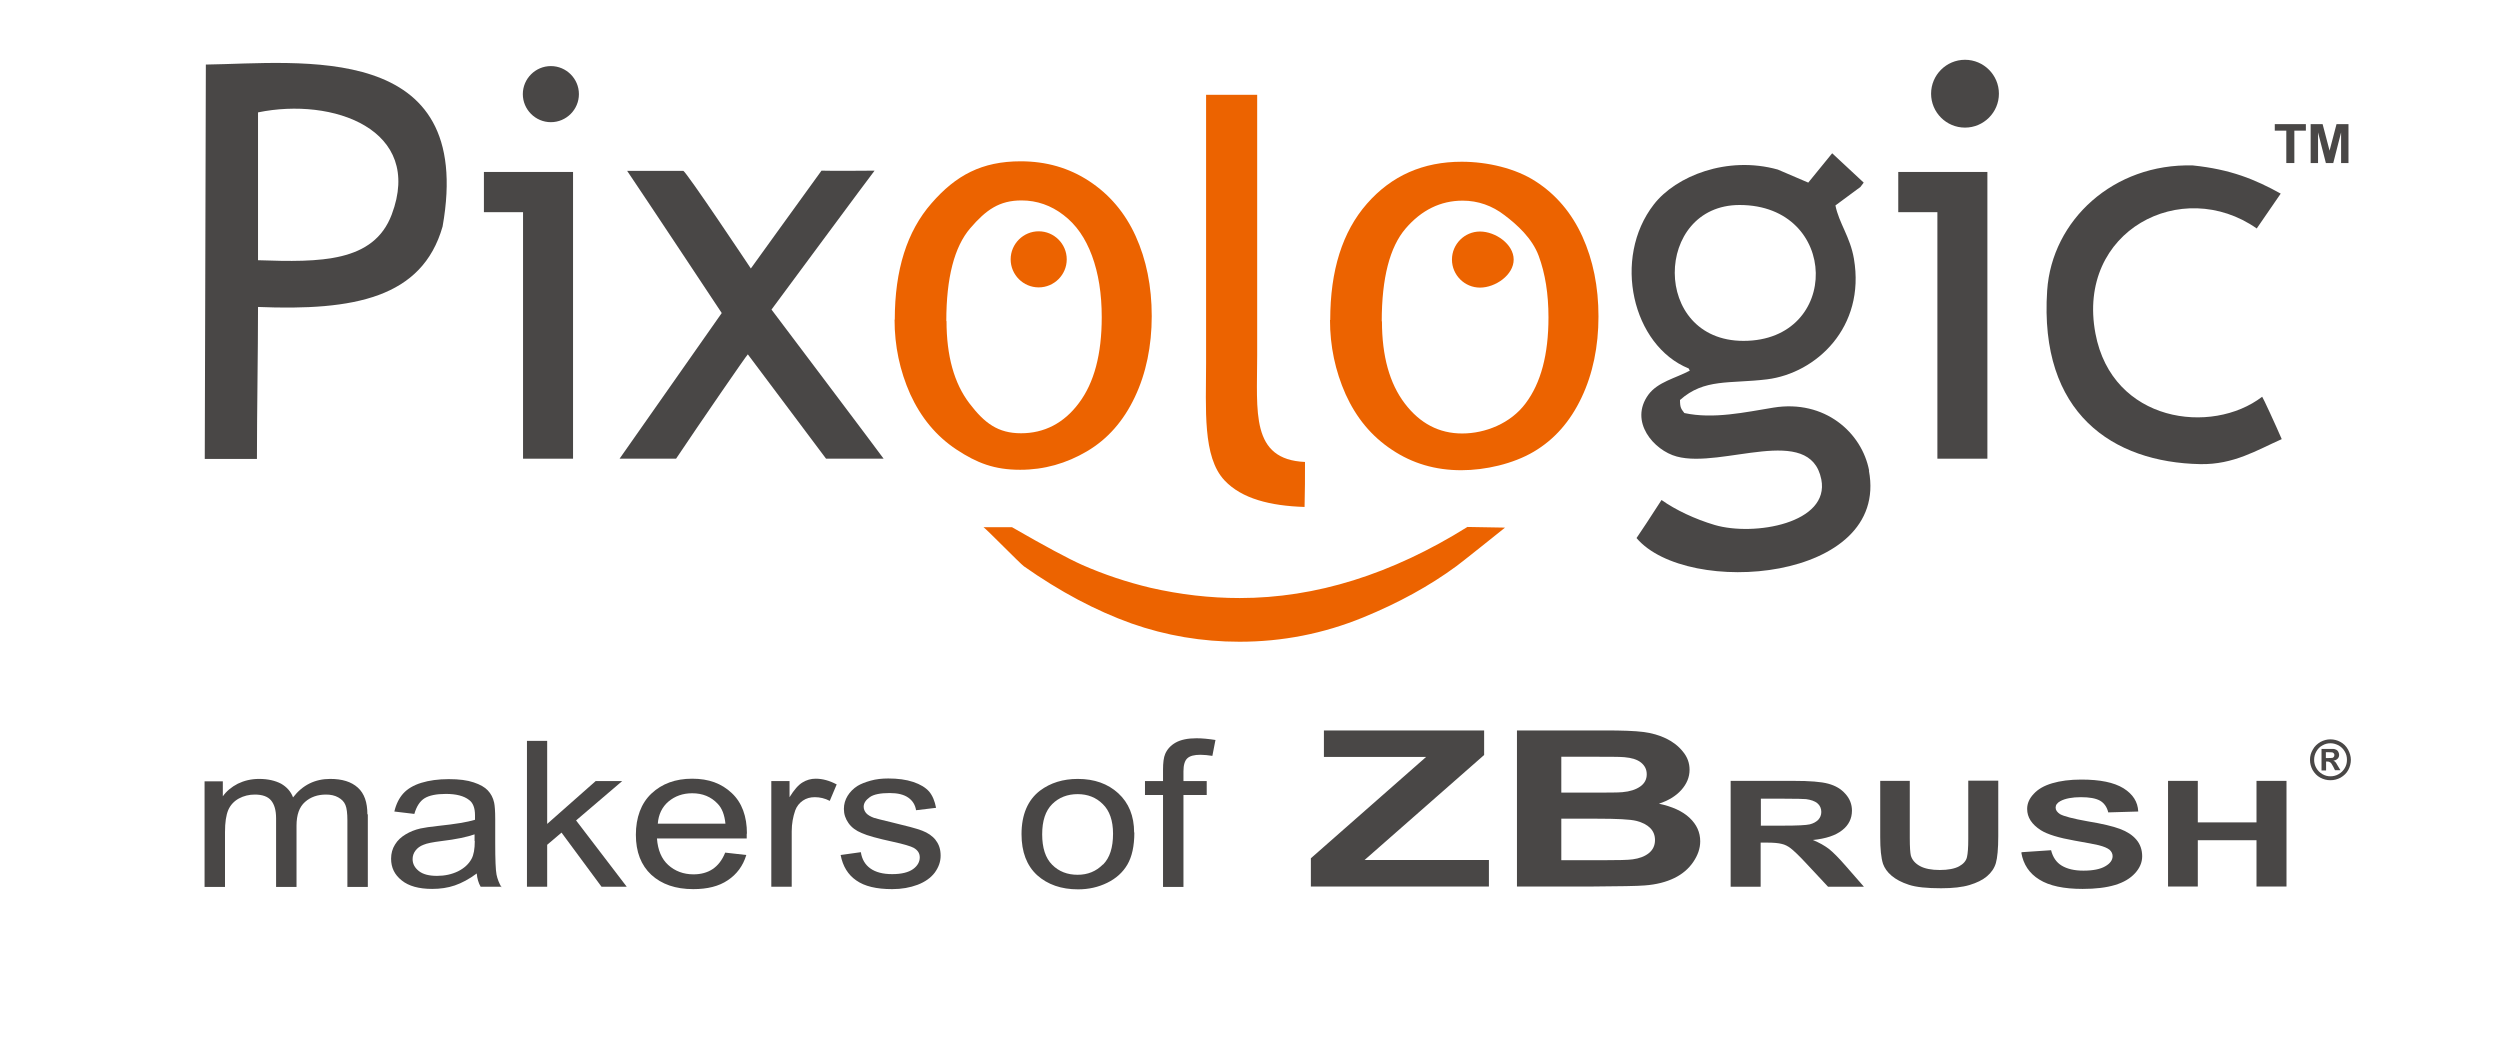
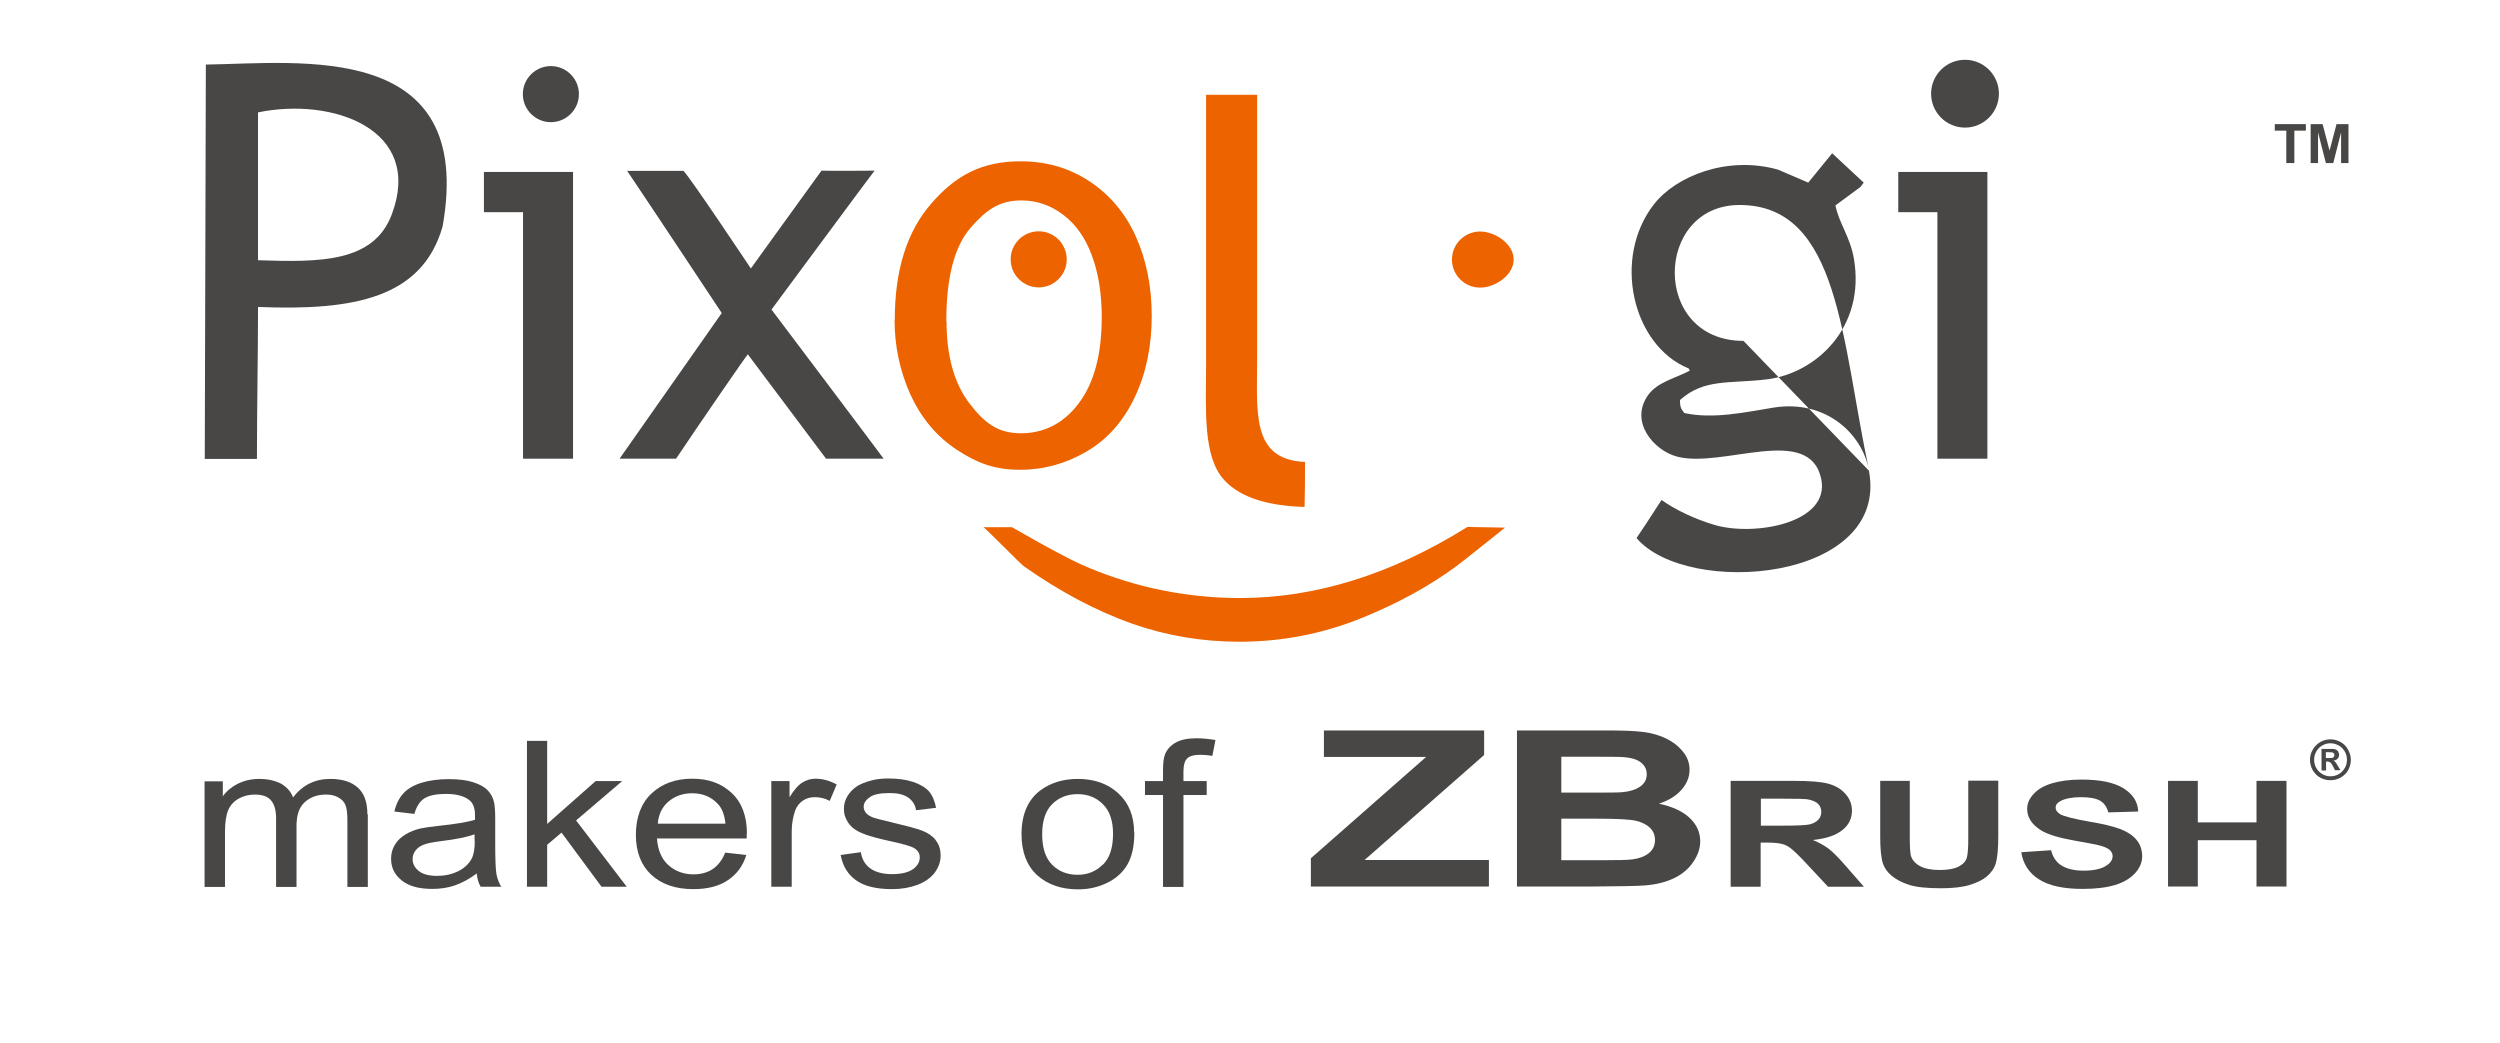
<svg xmlns="http://www.w3.org/2000/svg" viewBox="0 0 115 48" fill="none">
  <path d="M60.3 40.78V39.48L65.6 34.82H60.9V33.6H68.27V34.73L62.77 39.56H68.49V40.78H60.3Z" fill="#494746" />
  <mask id="mask0_273_68096" style="mask-type:luminance" maskUnits="userSpaceOnUse" x="0" y="0" width="115" height="48">
    <path d="M114.99 0.01H0.88V47.15H114.99V0.01Z" fill="white" />
  </mask>
  <g mask="url(#mask0_273_68096)">
    <path d="M69.78 33.6H73.81C74.61 33.6 75.2 33.62 75.59 33.67C75.98 33.72 76.33 33.82 76.64 33.97C76.95 34.12 77.21 34.32 77.41 34.57C77.62 34.82 77.72 35.1 77.72 35.41C77.72 35.75 77.59 36.06 77.34 36.34C77.09 36.62 76.74 36.83 76.31 36.97C76.92 37.1 77.39 37.31 77.72 37.62C78.05 37.93 78.21 38.29 78.21 38.7C78.21 39.03 78.1 39.34 77.89 39.65C77.68 39.96 77.39 40.21 77.02 40.39C76.65 40.57 76.2 40.69 75.66 40.73C75.32 40.76 74.5 40.77 73.21 40.78H69.78V33.6ZM71.82 34.8V36.46H73.15C73.94 36.46 74.43 36.46 74.63 36.44C74.98 36.41 75.25 36.32 75.45 36.18C75.65 36.04 75.75 35.85 75.75 35.62C75.75 35.39 75.66 35.22 75.49 35.08C75.32 34.94 75.06 34.86 74.72 34.83C74.52 34.81 73.94 34.81 72.98 34.81H71.81L71.82 34.8ZM71.82 37.66V39.57H73.7C74.43 39.57 74.9 39.56 75.1 39.53C75.4 39.49 75.65 39.4 75.84 39.25C76.03 39.1 76.13 38.9 76.13 38.64C76.13 38.43 76.06 38.24 75.91 38.09C75.76 37.94 75.55 37.83 75.27 37.76C74.99 37.69 74.39 37.66 73.46 37.66H71.82Z" fill="#494746" />
    <path d="M79.61 40.78V35.92H82.51C83.24 35.92 83.77 35.96 84.1 36.05C84.43 36.14 84.69 36.29 84.89 36.52C85.09 36.74 85.19 37 85.19 37.29C85.19 37.65 85.04 37.96 84.74 38.19C84.44 38.43 83.99 38.58 83.39 38.64C83.69 38.76 83.93 38.9 84.13 39.05C84.32 39.2 84.58 39.46 84.91 39.84L85.74 40.79H84.09L83.1 39.73C82.75 39.35 82.5 39.12 82.37 39.02C82.24 38.92 82.1 38.85 81.96 38.82C81.81 38.78 81.58 38.76 81.27 38.76H80.99V40.79H79.61V40.78ZM80.99 37.98H82.01C82.67 37.98 83.08 37.96 83.25 37.92C83.41 37.88 83.54 37.81 83.64 37.71C83.73 37.61 83.78 37.49 83.78 37.35C83.78 37.19 83.72 37.05 83.6 36.95C83.48 36.85 83.3 36.79 83.08 36.76C82.97 36.75 82.63 36.74 82.07 36.74H81V37.97L80.99 37.98Z" fill="#494746" />
    <path d="M86.47 35.92H87.85V38.55C87.85 38.97 87.87 39.24 87.9 39.36C87.96 39.56 88.1 39.72 88.32 39.84C88.54 39.96 88.85 40.02 89.23 40.02C89.61 40.02 89.92 39.96 90.12 39.85C90.32 39.74 90.44 39.6 90.48 39.43C90.52 39.26 90.54 38.99 90.54 38.6V35.91H91.92V38.46C91.92 39.04 91.88 39.46 91.81 39.7C91.74 39.94 91.6 40.14 91.4 40.31C91.2 40.48 90.93 40.61 90.6 40.71C90.27 40.81 89.83 40.86 89.29 40.86C88.64 40.86 88.14 40.81 87.81 40.7C87.47 40.59 87.21 40.45 87.01 40.28C86.81 40.11 86.69 39.93 86.62 39.74C86.53 39.46 86.49 39.05 86.49 38.51V35.92H86.47Z" fill="#494746" />
    <path d="M93.01 39.2L94.35 39.11C94.43 39.43 94.59 39.67 94.84 39.82C95.09 39.97 95.419 40.05 95.84 40.05C96.279 40.05 96.62 39.98 96.84 39.85C97.07 39.72 97.18 39.56 97.18 39.38C97.18 39.27 97.129 39.17 97.04 39.09C96.939 39.01 96.779 38.94 96.54 38.88C96.379 38.84 96.01 38.77 95.439 38.67C94.7 38.54 94.18 38.38 93.879 38.19C93.46 37.92 93.249 37.6 93.249 37.21C93.249 36.96 93.35 36.73 93.549 36.52C93.749 36.3 94.029 36.14 94.4 36.03C94.769 35.92 95.219 35.86 95.74 35.86C96.6 35.86 97.24 35.99 97.68 36.26C98.109 36.53 98.34 36.88 98.359 37.33L96.98 37.37C96.919 37.12 96.79 36.94 96.6 36.83C96.4 36.72 96.109 36.67 95.719 36.67C95.329 36.67 94.999 36.73 94.779 36.85C94.629 36.93 94.559 37.03 94.559 37.15C94.559 37.27 94.629 37.36 94.76 37.45C94.939 37.55 95.359 37.66 96.029 37.78C96.7 37.89 97.2 38.01 97.519 38.13C97.84 38.25 98.09 38.41 98.269 38.62C98.45 38.83 98.54 39.09 98.54 39.39C98.54 39.67 98.43 39.93 98.21 40.17C97.99 40.41 97.689 40.59 97.29 40.71C96.889 40.83 96.4 40.89 95.799 40.89C94.939 40.89 94.269 40.75 93.809 40.46C93.35 40.18 93.07 39.76 92.98 39.22" fill="#494746" />
    <path d="M99.73 40.78V35.92H101.099V37.83H103.799V35.92H105.179V40.78H103.799V38.65H101.099V40.78H99.73Z" fill="#494746" />
-     <path d="M104.91 8.91C104.54 9.44 104.18 9.98 103.81 10.51C100.37 8.1 95.5 10.61 96.39 15.34C97.16 19.44 101.74 20.03 104.06 18.25C104.09 18.27 104.69 19.57 104.96 20.2C103.83 20.7 102.75 21.38 101.21 21.35C97.2 21.27 93.79 19.03 94.17 13.36C94.39 10.13 97.22 7.51 100.87 7.61C102.61 7.79 103.73 8.25 104.92 8.91" fill="#494746" />
    <path d="M90.39 2.75C91.25 2.75 91.95 3.45 91.95 4.31C91.95 5.17 91.25 5.87 90.39 5.87C89.53 5.87 88.83 5.17 88.83 4.31C88.83 3.45 89.53 2.75 90.39 2.75Z" fill="#494746" />
    <path d="M91.42 7.91V21.1H89.12V9.76H87.32V7.91H91.42Z" fill="#494746" />
-     <path d="M85.97 21.65C86.93 26.76 77.6 27.49 75.28 24.75C75.31 24.72 76.08 23.55 76.43 23C77.08 23.46 77.97 23.88 78.88 24.15C80.69 24.68 84.18 24.07 83.78 22.05C83.26 19.46 79.22 21.57 77.13 21C76.08 20.72 74.92 19.39 75.83 18.15C76.26 17.57 77.07 17.4 77.73 17.05C77.71 17.02 77.7 16.98 77.68 16.95C75.09 15.9 74.15 11.88 76.08 9.4C77.09 8.1 79.45 7.15 81.78 7.8C82.25 8 82.71 8.2 83.18 8.4C83.55 7.95 83.91 7.5 84.28 7.05C84.76 7.5 85.25 7.95 85.73 8.4C85.68 8.47 85.63 8.53 85.58 8.6C85.2 8.88 84.81 9.17 84.43 9.45C84.59 10.26 85.11 10.9 85.28 11.9C85.82 15.06 83.54 17.17 81.28 17.45C79.56 17.66 78.4 17.4 77.28 18.4C77.28 18.77 77.34 18.81 77.48 19C78.82 19.29 80.29 18.96 81.58 18.75C83.94 18.37 85.65 19.9 85.98 21.65M80.2 15.68C84.7 15.68 84.63 9.43 80.02 9.43C76.08 9.43 75.95 15.68 80.2 15.68Z" fill="#494746" />
+     <path d="M85.97 21.65C86.93 26.76 77.6 27.49 75.28 24.75C75.31 24.72 76.08 23.55 76.43 23C77.08 23.46 77.97 23.88 78.88 24.15C80.69 24.68 84.18 24.07 83.78 22.05C83.26 19.46 79.22 21.57 77.13 21C76.08 20.72 74.92 19.39 75.83 18.15C76.26 17.57 77.07 17.4 77.73 17.05C77.71 17.02 77.7 16.98 77.68 16.95C75.09 15.9 74.15 11.88 76.08 9.4C77.09 8.1 79.45 7.15 81.78 7.8C82.25 8 82.71 8.2 83.18 8.4C83.55 7.95 83.91 7.5 84.28 7.05C84.76 7.5 85.25 7.95 85.73 8.4C85.68 8.47 85.63 8.53 85.58 8.6C85.2 8.88 84.81 9.17 84.43 9.45C84.59 10.26 85.11 10.9 85.28 11.9C85.82 15.06 83.54 17.17 81.28 17.45C79.56 17.66 78.4 17.4 77.28 18.4C77.28 18.77 77.34 18.81 77.48 19C78.82 19.29 80.29 18.96 81.58 18.75C83.94 18.37 85.65 19.9 85.98 21.65C84.7 15.68 84.63 9.43 80.02 9.43C76.08 9.43 75.95 15.68 80.2 15.68Z" fill="#494746" />
    <path d="M55.909 34.05L55.769 34.77C55.569 34.74 55.389 34.72 55.219 34.72C54.939 34.72 54.739 34.77 54.619 34.88C54.499 34.99 54.439 35.19 54.439 35.48V35.93H55.509V36.57H54.439V40.8H53.499V36.57H52.669V35.93H53.499V35.41C53.499 35.09 53.529 34.84 53.599 34.68C53.689 34.47 53.849 34.29 54.079 34.16C54.309 34.03 54.629 33.96 55.039 33.96C55.299 33.96 55.599 33.99 55.919 34.04" fill="#494746" />
    <path d="M52.18 38.29C52.18 38.92 52.07 39.41 51.86 39.77C51.65 40.13 51.34 40.41 50.93 40.61C50.52 40.81 50.08 40.91 49.59 40.91C48.82 40.91 48.19 40.69 47.71 40.26C47.23 39.82 46.99 39.19 46.99 38.37C46.99 37.47 47.28 36.8 47.84 36.37C48.32 36.01 48.9 35.83 49.58 35.83C50.34 35.83 50.96 36.05 51.44 36.49C51.92 36.93 52.17 37.53 52.17 38.3M50.74 39.77C51.05 39.46 51.2 38.99 51.2 38.35C51.2 37.75 51.04 37.29 50.73 36.99C50.42 36.68 50.03 36.53 49.57 36.53C49.11 36.53 48.71 36.68 48.4 36.99C48.09 37.3 47.94 37.76 47.94 38.38C47.94 39 48.09 39.47 48.4 39.78C48.71 40.09 49.1 40.24 49.57 40.24C50.04 40.24 50.42 40.08 50.73 39.77" fill="#494746" />
    <path d="M43.049 38.66C43.199 38.85 43.269 39.08 43.269 39.36C43.269 39.64 43.179 39.89 42.999 40.14C42.819 40.38 42.549 40.57 42.209 40.7C41.859 40.83 41.479 40.9 41.039 40.9C40.319 40.9 39.769 40.77 39.389 40.5C39.009 40.24 38.769 39.85 38.669 39.33L39.599 39.2C39.649 39.53 39.799 39.78 40.039 39.95C40.279 40.12 40.609 40.21 41.039 40.21C41.469 40.21 41.789 40.13 41.999 39.98C42.209 39.83 42.309 39.64 42.309 39.44C42.309 39.25 42.219 39.11 42.029 39C41.899 38.93 41.579 38.83 41.069 38.72C40.379 38.57 39.899 38.44 39.639 38.32C39.369 38.21 39.169 38.06 39.029 37.86C38.889 37.66 38.819 37.45 38.819 37.21C38.819 36.99 38.879 36.79 38.989 36.61C39.099 36.43 39.259 36.27 39.449 36.15C39.599 36.06 39.799 35.98 40.049 35.91C40.299 35.84 40.569 35.81 40.859 35.81C41.299 35.81 41.679 35.86 42.009 35.97C42.339 36.08 42.579 36.23 42.739 36.41C42.899 36.6 42.999 36.85 43.059 37.16L42.139 37.27C42.099 37.02 41.979 36.83 41.779 36.69C41.579 36.55 41.299 36.48 40.929 36.48C40.499 36.48 40.189 36.54 40.009 36.67C39.829 36.8 39.729 36.94 39.729 37.11C39.729 37.22 39.769 37.31 39.839 37.4C39.919 37.49 40.039 37.56 40.199 37.62C40.289 37.65 40.569 37.72 41.029 37.83C41.699 37.99 42.159 38.11 42.419 38.21C42.679 38.31 42.889 38.45 43.039 38.64" fill="#494746" />
    <path d="M40.65 21.1H37.999C36.8 19.5 35.599 17.9 34.4 16.3C34.37 16.3 32.169 19.5 31.099 21.1H28.5L33.2 14.4C33.2 14.4 29.869 9.37 28.849 7.86C29.439 7.86 31.309 7.86 31.43 7.86C31.549 7.86 34.539 12.35 34.539 12.35C34.539 12.35 36.7 9.35 37.789 7.85C38.609 7.87 39.419 7.85 40.23 7.85C40.179 7.9 35.489 14.24 35.489 14.24C35.489 14.24 40.639 21.07 40.639 21.09" fill="#494746" />
    <path d="M38.489 36.08L38.169 36.84C37.94 36.72 37.709 36.67 37.48 36.67C37.27 36.67 37.09 36.72 36.929 36.83C36.77 36.94 36.65 37.09 36.58 37.28C36.48 37.57 36.419 37.89 36.419 38.24V40.79H35.48V35.93H36.319V36.67C36.529 36.33 36.73 36.1 36.919 35.99C37.099 35.88 37.3 35.82 37.52 35.82C37.84 35.82 38.16 35.91 38.48 36.08" fill="#494746" />
    <path d="M34.349 38.35C34.349 38.35 34.349 38.47 34.349 38.57H30.22C30.259 39.1 30.43 39.51 30.739 39.79C31.049 40.07 31.439 40.22 31.899 40.22C32.239 40.22 32.539 40.14 32.779 39.98C33.02 39.82 33.219 39.57 33.359 39.22L34.33 39.33C34.179 39.83 33.889 40.22 33.48 40.49C33.069 40.77 32.539 40.9 31.89 40.9C31.079 40.9 30.439 40.68 29.959 40.24C29.489 39.8 29.25 39.19 29.25 38.4C29.25 37.61 29.489 36.95 29.97 36.5C30.45 36.05 31.07 35.82 31.84 35.82C32.609 35.82 33.19 36.04 33.66 36.48C34.13 36.92 34.359 37.55 34.359 38.35M30.27 37.89H33.37C33.33 37.48 33.209 37.17 33.01 36.97C32.709 36.65 32.319 36.49 31.84 36.49C31.41 36.49 31.049 36.62 30.75 36.87C30.459 37.12 30.29 37.46 30.259 37.89" fill="#494746" />
    <path d="M26.5 37.74L28.83 40.79H27.67L25.83 38.3L25.17 38.86V40.79H24.24V34.08H25.17V37.9L27.4 35.93H28.62L26.5 37.74Z" fill="#494746" />
    <path d="M26.36 7.91V21.1H24.06V9.76H22.26V7.91H26.36Z" fill="#494746" />
    <path d="M25.34 3.04C26.05 3.04 26.63 3.62 26.63 4.33C26.63 5.04 26.05 5.62 25.34 5.62C24.63 5.62 24.05 5.04 24.05 4.33C24.05 3.62 24.63 3.04 25.34 3.04Z" fill="#494746" />
    <path d="M23.08 40.79H22.11C22.01 40.62 21.95 40.41 21.93 40.18C21.58 40.44 21.24 40.62 20.92 40.73C20.6 40.84 20.25 40.89 19.88 40.89C19.27 40.89 18.8 40.76 18.48 40.5C18.15 40.24 17.99 39.91 17.99 39.5C17.99 39.26 18.05 39.04 18.17 38.85C18.29 38.65 18.46 38.5 18.66 38.38C18.86 38.26 19.08 38.17 19.34 38.11C19.52 38.07 19.8 38.03 20.17 37.99C20.93 37.91 21.49 37.82 21.85 37.71C21.85 37.6 21.85 37.53 21.85 37.5C21.85 37.17 21.76 36.93 21.58 36.8C21.34 36.61 20.98 36.52 20.51 36.52C20.07 36.52 19.74 36.59 19.53 36.72C19.32 36.85 19.16 37.09 19.06 37.44L18.14 37.33C18.22 36.99 18.36 36.71 18.55 36.5C18.74 36.29 19.02 36.12 19.38 36.01C19.74 35.9 20.16 35.84 20.64 35.84C21.12 35.84 21.5 35.89 21.79 35.99C22.09 36.09 22.3 36.21 22.44 36.36C22.58 36.51 22.68 36.69 22.73 36.92C22.76 37.06 22.78 37.31 22.78 37.68V38.78C22.78 39.54 22.8 40.03 22.84 40.23C22.88 40.43 22.96 40.63 23.07 40.82M21.83 38.68V38.38C21.49 38.5 20.98 38.61 20.3 38.69C19.91 38.74 19.64 38.79 19.48 38.86C19.32 38.92 19.2 39.01 19.11 39.13C19.02 39.25 18.98 39.38 18.98 39.52C18.98 39.74 19.08 39.92 19.27 40.07C19.46 40.22 19.74 40.29 20.1 40.29C20.46 40.29 20.78 40.22 21.07 40.08C21.35 39.94 21.56 39.75 21.69 39.51C21.79 39.33 21.84 39.05 21.84 38.69" fill="#494746" />
    <path d="M16.92 37.46V40.8H15.98V37.74C15.98 37.41 15.95 37.17 15.89 37.03C15.83 36.88 15.72 36.77 15.56 36.68C15.4 36.59 15.21 36.55 15 36.55C14.61 36.55 14.29 36.66 14.03 36.89C13.77 37.12 13.64 37.48 13.64 37.98V40.8H12.7V37.64C12.7 37.27 12.62 37 12.47 36.82C12.32 36.64 12.07 36.55 11.72 36.55C11.46 36.55 11.21 36.61 10.99 36.73C10.77 36.85 10.6 37.03 10.5 37.26C10.4 37.5 10.35 37.83 10.35 38.28V40.8H9.41V35.94H10.25V36.63C10.42 36.39 10.65 36.2 10.94 36.05C11.23 35.91 11.55 35.83 11.92 35.83C12.33 35.83 12.66 35.91 12.93 36.05C13.19 36.2 13.38 36.41 13.48 36.68C13.92 36.11 14.49 35.83 15.19 35.83C15.74 35.83 16.16 35.96 16.46 36.23C16.76 36.5 16.9 36.91 16.9 37.46" fill="#494746" />
    <path d="M105.17 7.5V6.01H104.64V5.71H106.07V6.01H105.54V7.5H105.17Z" fill="#494746" />
    <path d="M106.29 7.5V5.71H106.84L107.16 6.93L107.48 5.71H108.03V7.5H107.69V6.09L107.33 7.5H106.99L106.63 6.09V7.5H106.29Z" fill="#494746" />
    <path d="M107.2 34.01C107.36 34.01 107.52 34.05 107.66 34.13C107.81 34.21 107.92 34.32 108.01 34.48C108.09 34.63 108.14 34.79 108.14 34.95C108.14 35.11 108.1 35.27 108.02 35.42C107.94 35.57 107.82 35.68 107.67 35.77C107.52 35.85 107.37 35.89 107.2 35.89C107.03 35.89 106.88 35.85 106.73 35.77C106.58 35.69 106.47 35.57 106.38 35.42C106.3 35.27 106.26 35.12 106.26 34.95C106.26 34.78 106.3 34.63 106.39 34.48C106.47 34.33 106.59 34.22 106.74 34.13C106.89 34.05 107.04 34.01 107.2 34.01ZM107.2 34.19C107.07 34.19 106.95 34.22 106.83 34.29C106.71 34.35 106.62 34.45 106.55 34.57C106.48 34.69 106.45 34.82 106.45 34.95C106.45 35.08 106.48 35.21 106.55 35.33C106.62 35.45 106.71 35.54 106.83 35.61C106.95 35.68 107.07 35.71 107.2 35.71C107.33 35.71 107.46 35.68 107.58 35.61C107.7 35.54 107.79 35.45 107.86 35.33C107.93 35.21 107.96 35.09 107.96 34.95C107.96 34.81 107.93 34.69 107.86 34.57C107.79 34.45 107.7 34.36 107.58 34.29C107.46 34.23 107.34 34.19 107.21 34.19M106.79 35.44V34.45H106.99C107.18 34.45 107.28 34.45 107.31 34.45C107.38 34.45 107.43 34.47 107.47 34.49C107.51 34.51 107.54 34.54 107.56 34.58C107.58 34.62 107.6 34.67 107.6 34.72C107.6 34.79 107.58 34.85 107.53 34.9C107.48 34.95 107.42 34.98 107.33 34.99C107.36 35 107.38 35.01 107.4 35.03C107.42 35.04 107.44 35.07 107.47 35.11C107.47 35.12 107.5 35.16 107.54 35.23L107.66 35.43H107.41L107.33 35.27C107.27 35.16 107.23 35.09 107.19 35.07C107.15 35.04 107.11 35.03 107.05 35.03H107V35.44H106.8H106.79ZM106.99 34.87H107.07C107.19 34.87 107.26 34.87 107.29 34.86C107.32 34.86 107.34 34.83 107.36 34.81C107.38 34.79 107.38 34.76 107.38 34.73C107.38 34.7 107.38 34.68 107.36 34.66C107.34 34.64 107.32 34.62 107.29 34.61C107.26 34.61 107.19 34.6 107.07 34.6H106.99V34.87Z" fill="#494746" />
    <path d="M11.869 14.11C11.869 16.28 11.819 18.88 11.819 21.11H9.419C9.439 15.06 9.449 9.02 9.469 2.97C13.809 2.91 21.889 1.82 20.359 10.42C19.419 13.71 16.279 14.3 11.869 14.12M11.869 11.97C14.739 12.07 17.189 12.07 18.019 9.87C19.499 5.95 15.309 4.46 11.869 5.17V11.96V11.97Z" fill="#494746" />
    <path d="M55.48 4.36H57.83V16.35C57.83 18.94 57.52 21.14 60.03 21.25C60.03 21.93 60.03 22.62 60.01 23.32C58.43 23.27 57.12 22.94 56.33 22.1C55.31 21.02 55.48 18.81 55.48 16.7V4.36Z" fill="#EC6300" />
    <path d="M69.629 11.94C69.629 12.65 68.79 13.23 68.08 13.23C67.37 13.23 66.79 12.65 66.79 11.94C66.79 11.23 67.37 10.65 68.08 10.65C68.79 10.65 69.629 11.23 69.629 11.94Z" fill="#EC6300" />
-     <path d="M61.19 14.72C61.19 12.44 61.75 10.66 62.88 9.37C64.01 8.08 65.46 7.44 67.24 7.44C68.41 7.44 69.72 7.74 70.65 8.35C71.58 8.95 72.3 9.8 72.79 10.88C73.28 11.96 73.53 13.19 73.53 14.56C73.53 15.93 73.27 17.2 72.75 18.29C72.23 19.39 71.5 20.22 70.55 20.78C69.6 21.34 68.32 21.63 67.22 21.63C66.03 21.63 64.97 21.32 64.03 20.69C63.09 20.07 62.39 19.22 61.9 18.14C61.42 17.06 61.18 15.92 61.18 14.72M63.57 14.78C63.57 16.38 63.92 17.64 64.62 18.56C65.32 19.48 66.2 19.94 67.26 19.94C68.32 19.94 69.49 19.48 70.18 18.55C70.88 17.62 71.23 16.31 71.23 14.6C71.23 13.52 71.08 12.58 70.78 11.77C70.48 10.96 69.79 10.34 69.21 9.9C68.64 9.46 67.99 9.23 67.28 9.23C66.27 9.23 65.39 9.66 64.66 10.51C63.93 11.36 63.56 12.79 63.56 14.78" fill="#EC6300" />
    <path d="M49.07 11.93C49.07 12.64 48.49 13.22 47.78 13.22C47.07 13.22 46.49 12.64 46.49 11.93C46.49 11.22 47.07 10.64 47.78 10.64C48.49 10.64 49.07 11.22 49.07 11.93Z" fill="#EC6300" />
    <path d="M41.16 14.7C41.16 12.42 41.72 10.64 42.85 9.35C43.97 8.06 45.17 7.42 46.95 7.42C48.12 7.42 49.17 7.72 50.1 8.33C51.03 8.94 51.75 9.78 52.24 10.86C52.73 11.94 52.98 13.17 52.98 14.54C52.98 15.91 52.72 17.18 52.2 18.27C51.68 19.37 50.95 20.2 50 20.76C49.05 21.32 48.03 21.61 46.93 21.61C45.74 21.61 44.94 21.3 44 20.68C43.06 20.06 42.36 19.2 41.87 18.13C41.39 17.05 41.15 15.91 41.15 14.71M43.54 14.77C43.54 16.37 43.89 17.63 44.59 18.55C45.29 19.47 45.91 19.93 46.97 19.93C48.03 19.93 48.94 19.47 49.63 18.54C50.33 17.61 50.68 16.3 50.68 14.59C50.68 13.51 50.53 12.57 50.23 11.76C49.93 10.95 49.5 10.33 48.92 9.89C48.35 9.45 47.7 9.22 46.99 9.22C45.97 9.22 45.36 9.65 44.63 10.5C43.9 11.35 43.53 12.78 43.53 14.77" fill="#EC6300" />
    <path d="M69.22 24.28C69.06 24.41 67.17 25.92 67 26.04C65.75 26.96 64.32 27.74 62.71 28.4C60.88 29.15 58.98 29.52 57.02 29.52C55.29 29.52 53.64 29.24 52.05 28.68C50.4 28.09 48.75 27.21 47.1 26.05C46.92 25.92 45.43 24.39 45.24 24.25H46.55C48.06 25.12 49.14 25.7 49.79 25.99C50.79 26.43 51.84 26.78 52.93 27.04C54.29 27.35 55.65 27.51 57.03 27.51C60.52 27.51 64.01 26.42 67.5 24.24L69.22 24.27V24.28Z" fill="#EC6300" />
  </g>
</svg>